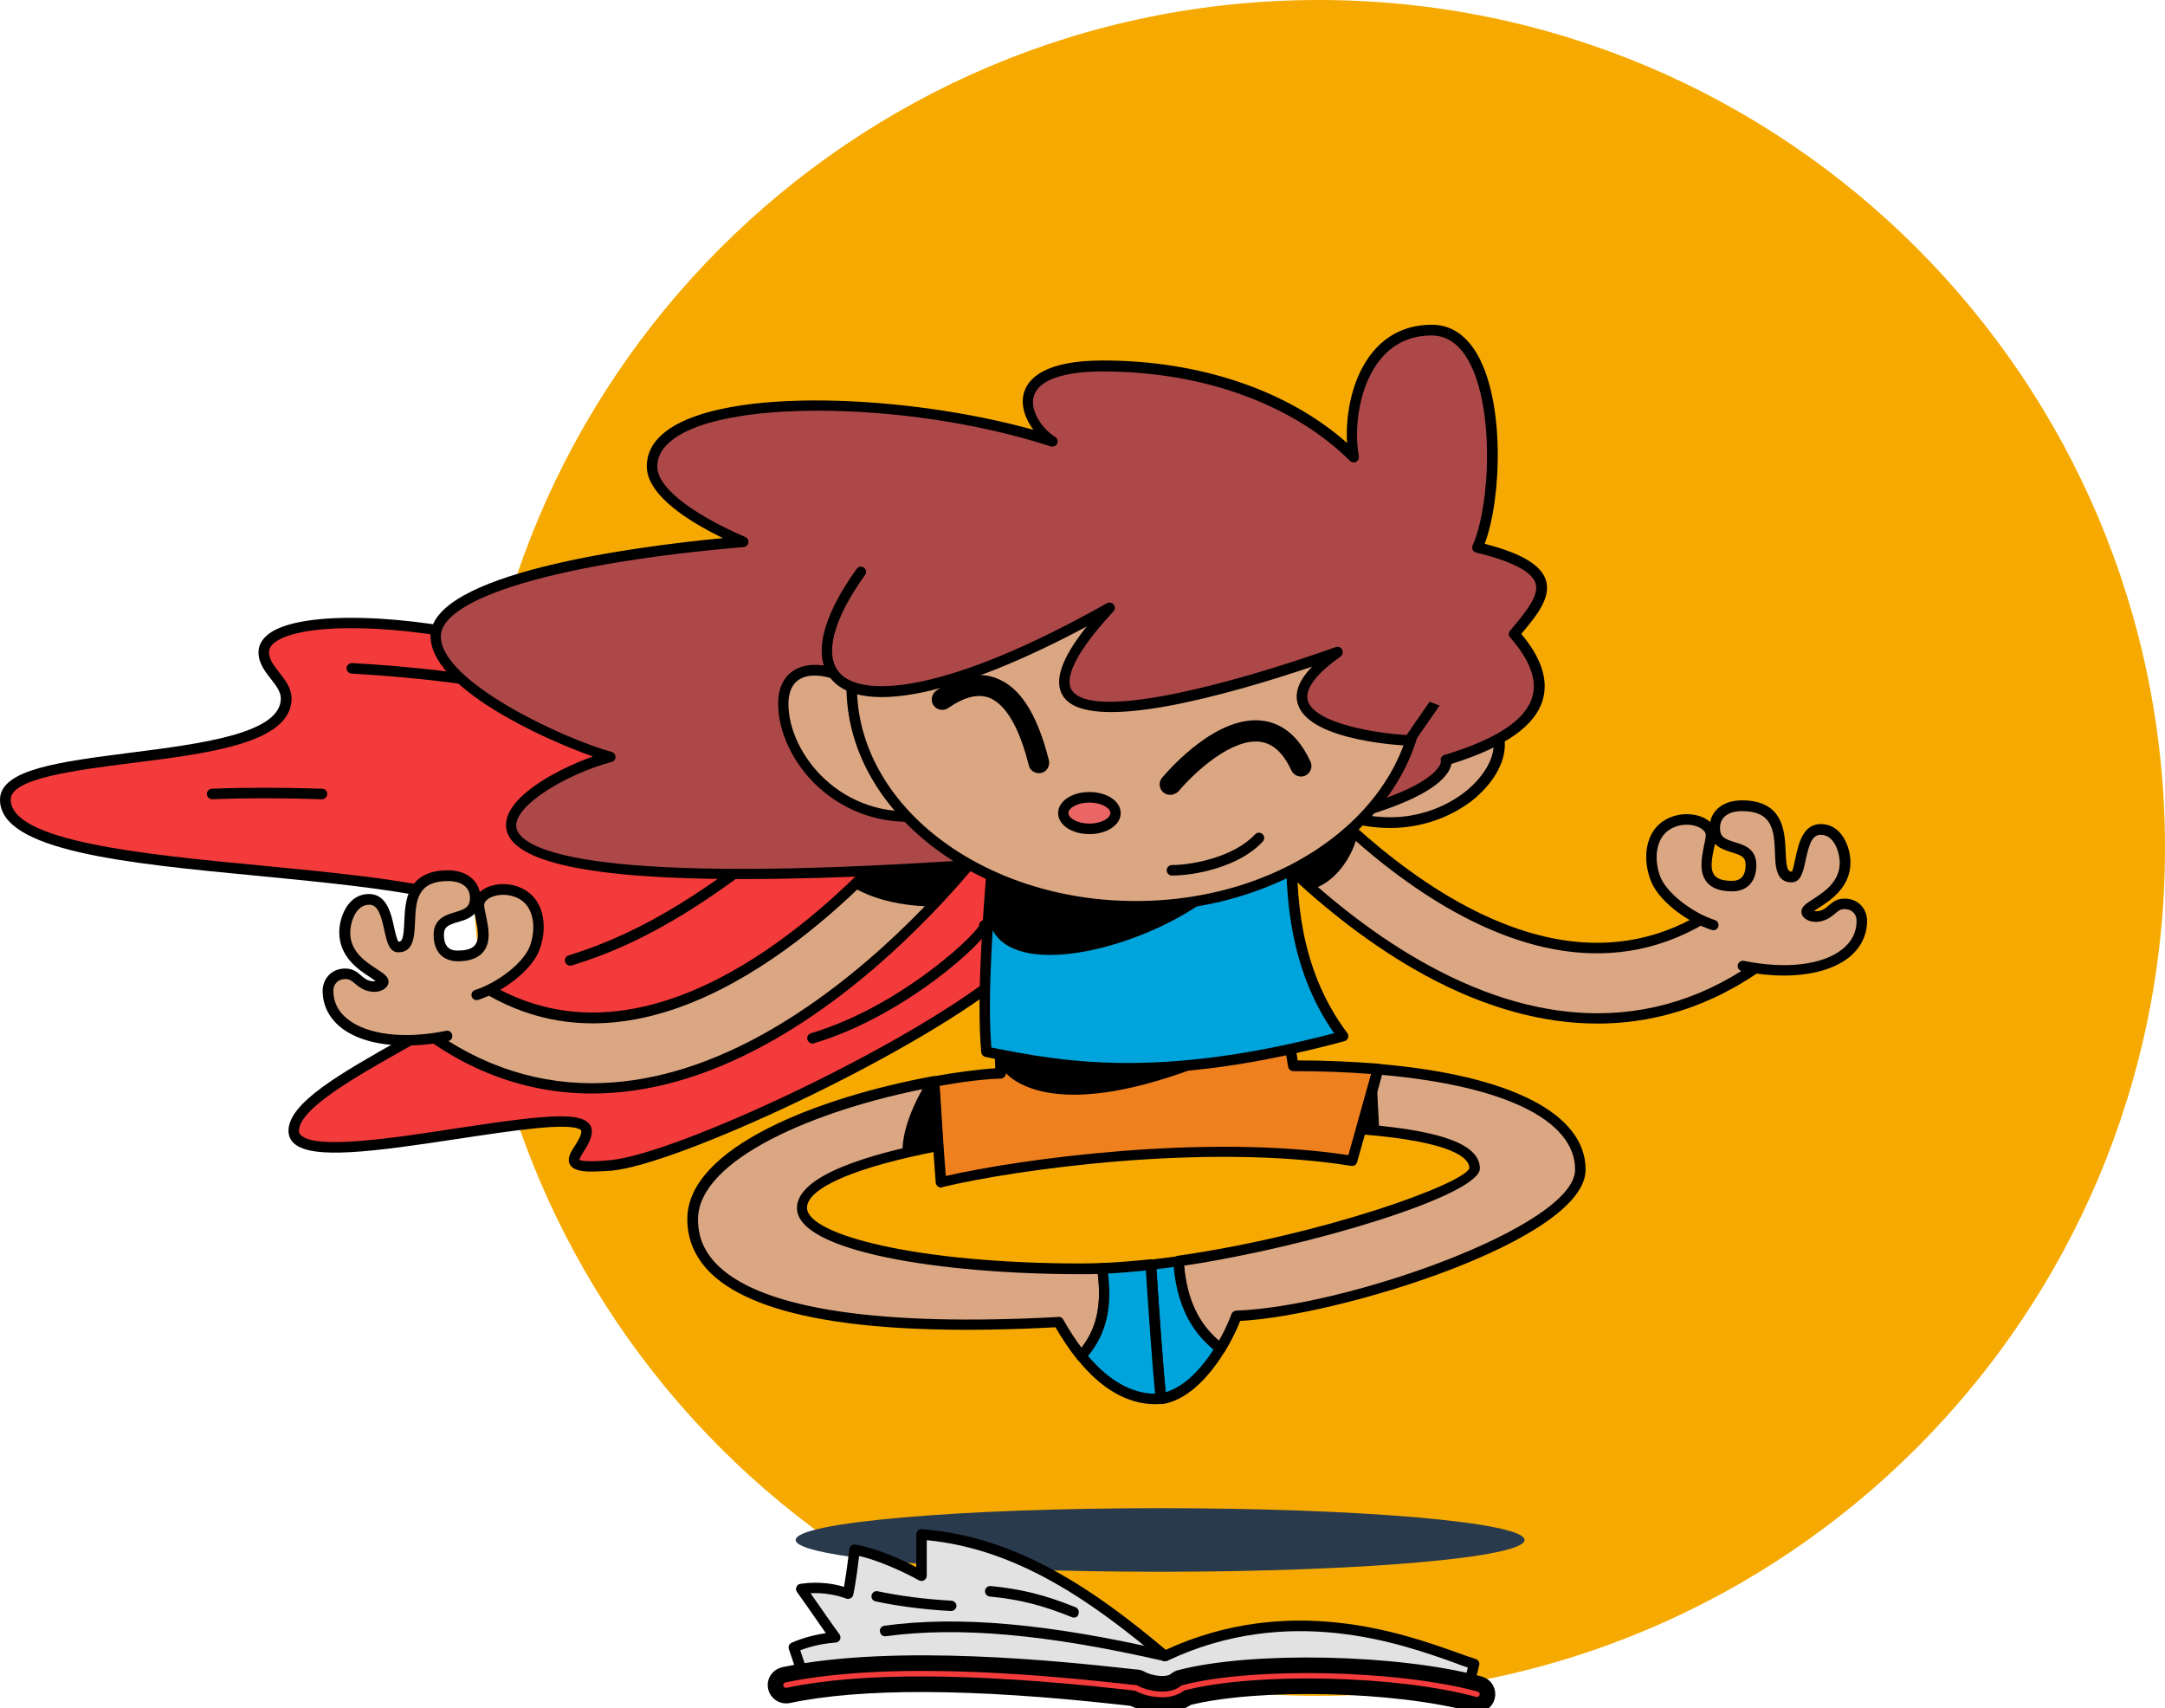
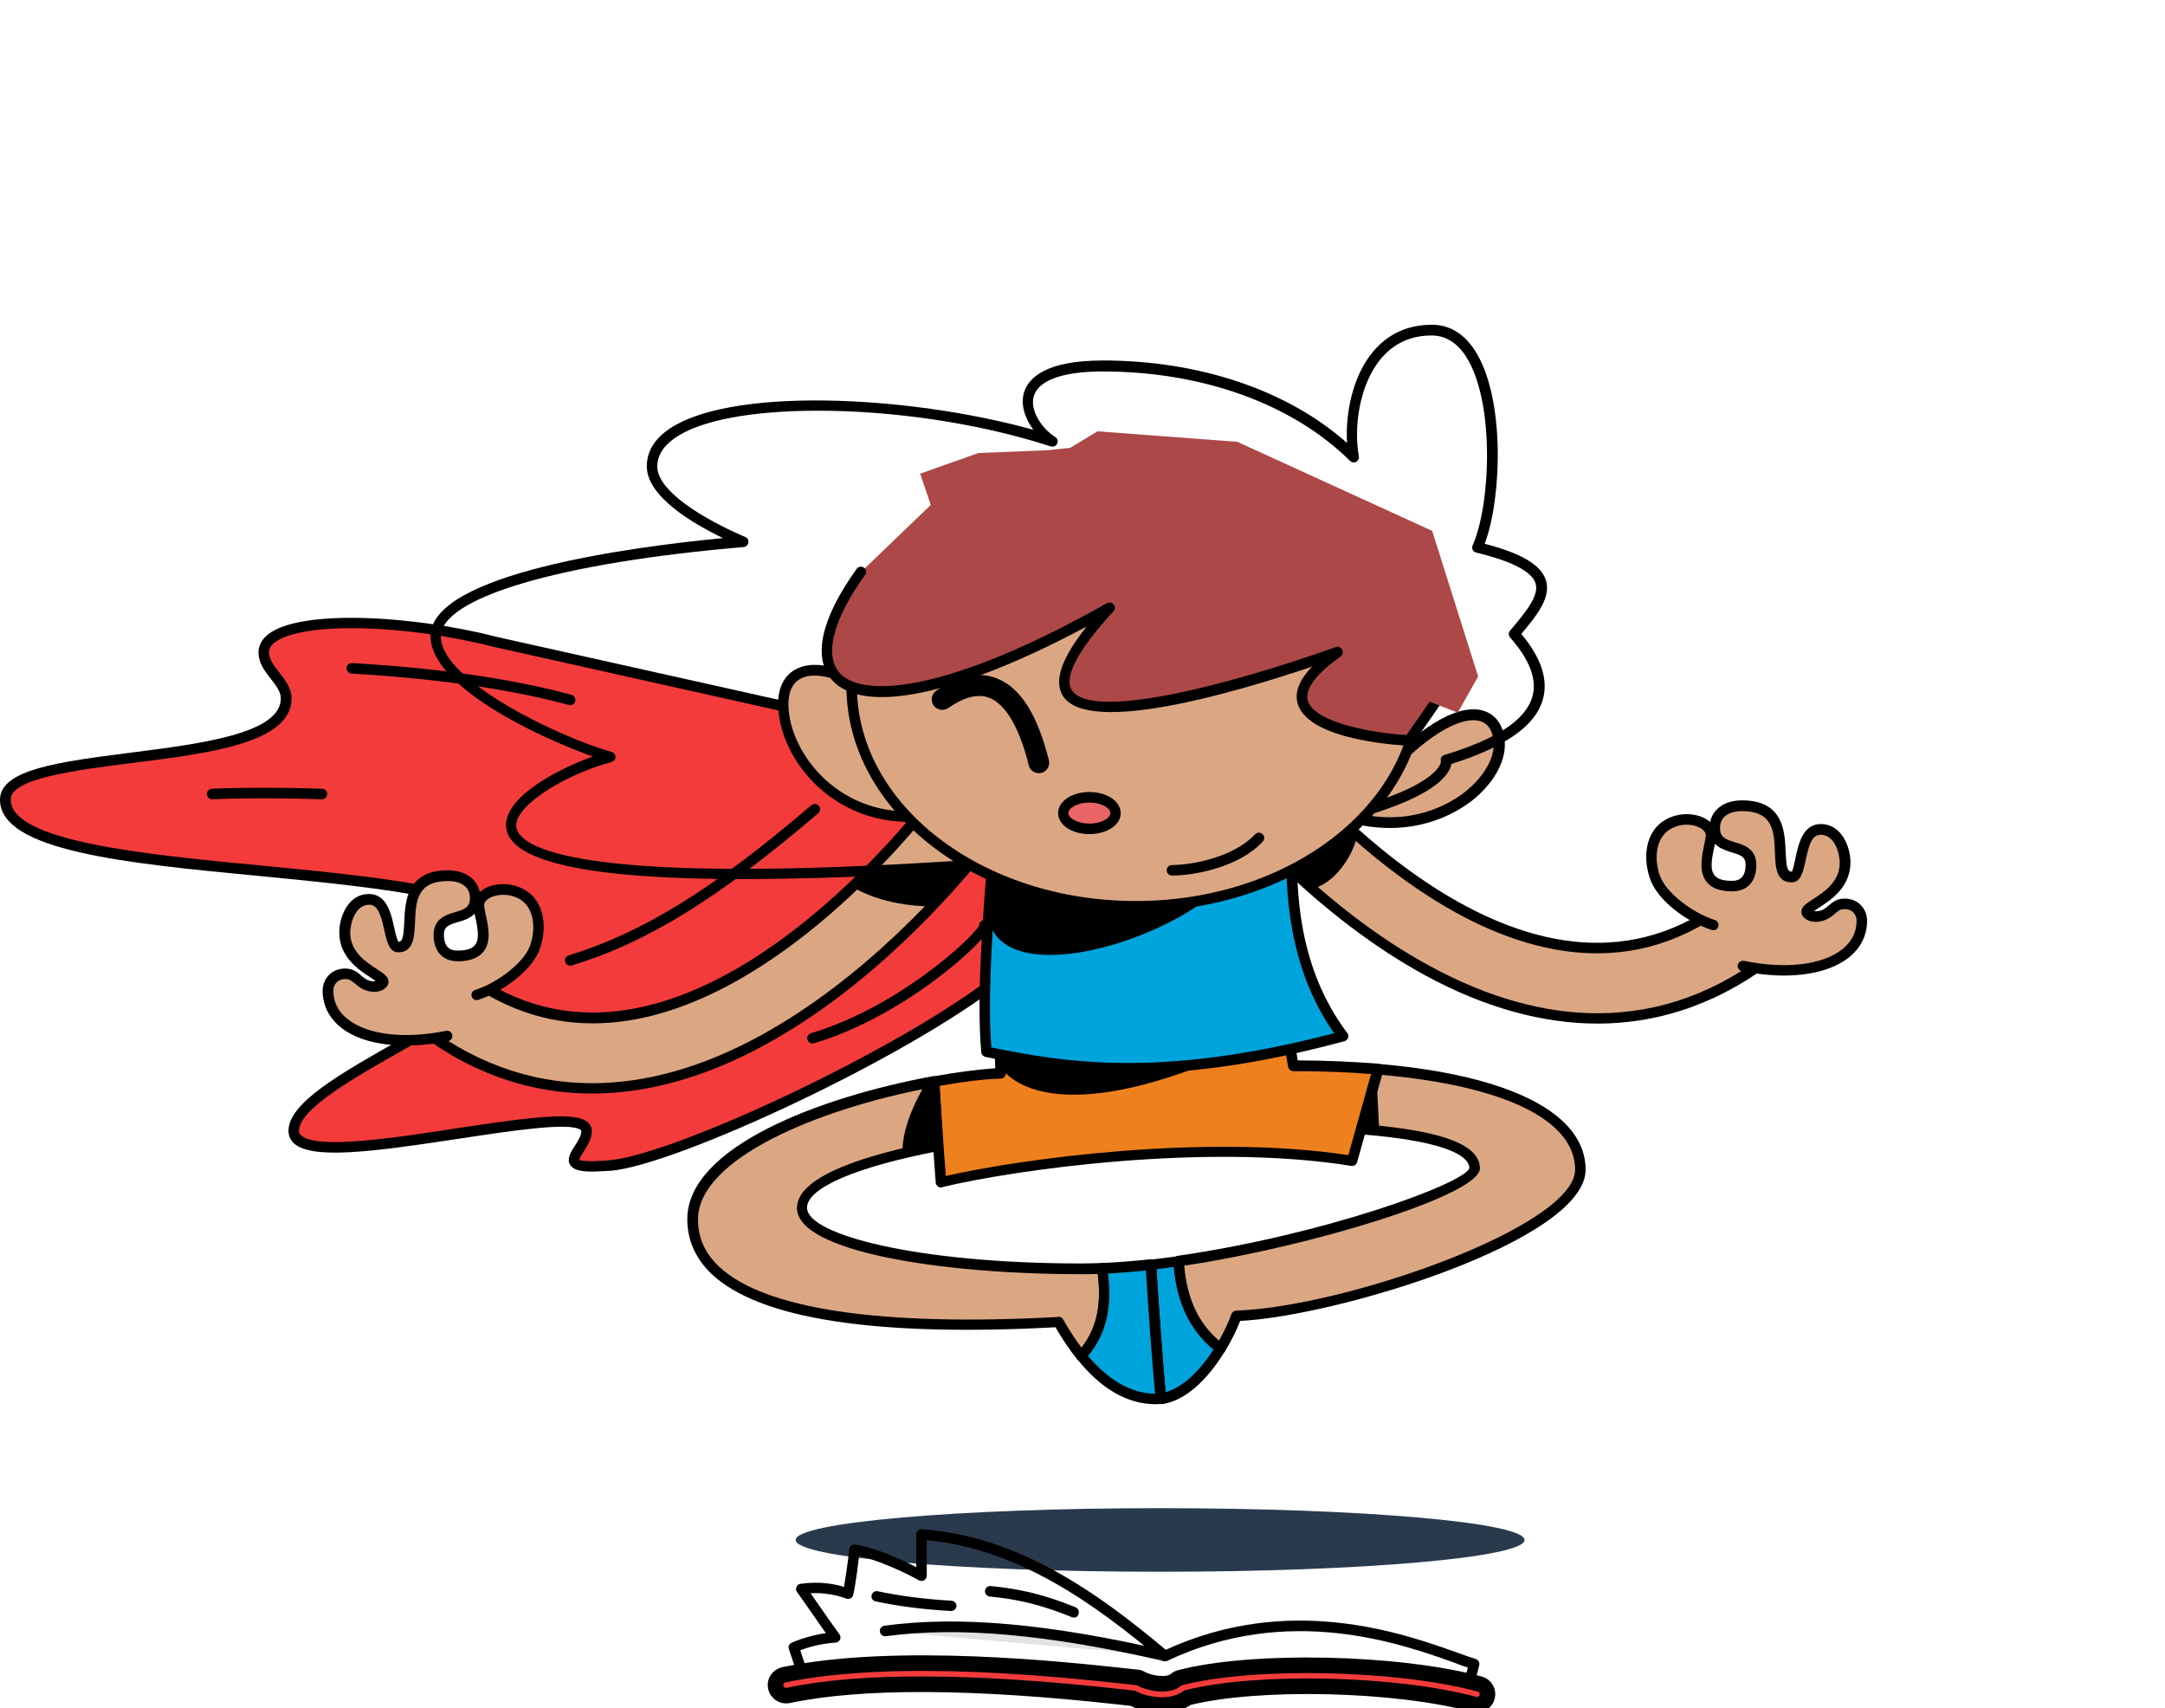
<svg xmlns="http://www.w3.org/2000/svg" width="417" height="329" viewBox="0 0 417 329" fill="none">
-   <path d="M253.969 326.593C344.008 326.593 417 253.483 417 163.297C417 73.11 344.008 0 253.969 0C163.929 0 90.938 73.11 90.938 163.297C90.938 253.483 163.929 326.593 253.969 326.593Z" fill="#F6AA01" />
  <path d="M223.446 302.692C262.214 302.692 293.641 299.95 293.641 296.569C293.641 293.187 262.214 290.446 223.446 290.446C184.678 290.446 153.25 293.187 153.25 296.569C153.25 299.95 184.678 302.692 223.446 302.692Z" fill="#2A3A4D" />
  <path d="M266.912 148.559C280.614 133.863 288.751 135.806 288.751 143.365C288.751 150.924 276.525 161.438 260.841 157.469" fill="#DBA783" />
  <path d="M267.713 159.454C265.352 159.454 262.991 159.158 260.588 158.567C260.04 158.44 259.703 157.849 259.829 157.3C259.956 156.751 260.546 156.371 261.094 156.54C271.929 159.285 279.391 154.682 282.09 152.571C285.547 149.868 287.697 146.363 287.697 143.449C287.697 142.14 287.402 139.775 285.378 138.973C282.553 137.833 276.398 139.987 267.671 149.361C267.292 149.783 266.617 149.826 266.195 149.403C265.774 149.023 265.732 148.348 266.153 147.925C274.29 139.184 281.584 135.215 286.179 137.031C288.498 137.96 289.847 140.282 289.847 143.449C289.847 147.081 287.444 151.093 283.439 154.26C278.97 157.638 273.489 159.454 267.713 159.454Z" fill="black" />
  <path d="M307.68 196.108C319.949 196.108 331.5 191.927 341.956 183.524C344.865 181.201 345.329 176.936 343.01 174.065C340.691 171.151 336.433 170.686 333.566 173.009C295.665 203.413 251.777 152.444 243.387 141.929C241.068 139.015 236.852 138.551 233.943 140.873C231.034 143.196 230.571 147.419 232.889 150.332C238.707 157.596 254.433 175.754 275.007 186.902C286.221 193.067 297.225 196.108 307.68 196.108Z" fill="#DBA783" />
  <path d="M307.68 197.121C297.014 197.121 285.842 193.996 274.501 187.831C253.8 176.556 237.948 158.314 232.088 151.008C230.781 149.403 230.191 147.376 230.444 145.307C230.655 143.238 231.667 141.422 233.311 140.113C234.913 138.804 236.937 138.213 239.002 138.466C241.068 138.677 242.881 139.691 244.188 141.338C252.494 151.726 295.834 202.062 332.976 172.249C336.307 169.589 341.197 170.137 343.853 173.474C346.509 176.81 345.961 181.708 342.631 184.368C332.006 192.814 320.244 197.121 307.68 197.121ZM238.075 140.409C236.768 140.409 235.545 140.831 234.491 141.676C233.311 142.647 232.552 143.998 232.383 145.518C232.215 147.039 232.636 148.517 233.606 149.741C239.382 156.962 255.023 174.994 275.428 186.058C286.474 192.054 297.309 195.137 307.68 195.137C319.78 195.137 331.079 190.998 341.324 182.764C343.769 180.779 344.19 177.19 342.209 174.698C340.227 172.249 336.644 171.827 334.157 173.811C295.538 204.807 251.06 153.204 242.544 142.562C241.574 141.38 240.225 140.62 238.707 140.451C238.497 140.409 238.286 140.409 238.075 140.409Z" fill="black" />
  <path d="M261.389 160.847C261.01 163.55 258.016 169.42 253.295 171.024C250.849 169.504 248.531 168.322 248.531 168.322L254.981 163.677L258.944 160.129L261.389 160.847Z" fill="black" />
  <path d="M95.66 123.644C75.128 118.323 50.76 118.45 50.76 125.587C50.76 129.007 55.102 131.203 55.102 134.455C55.102 148.77 1.012 143.238 1.012 153.964C1.012 172.164 100.888 163.128 100.888 182.257C100.888 193.279 56.536 207.847 56.536 217.729C56.536 227.652 112.945 210.592 112.945 217.729C112.945 221.445 105.146 225.499 117.583 224.358C130.02 223.176 173.824 203.075 192.669 188.084C215.435 170.011 224.162 152.317 224.162 152.317L95.66 123.644Z" fill="#F43B3B" />
  <path d="M113.999 225.625C111.596 225.625 110.374 225.203 109.826 224.358C109.109 223.218 109.91 221.909 110.711 220.685C111.301 219.756 111.976 218.7 111.976 217.813C111.976 217.771 111.976 217.729 111.891 217.644C109.994 215.997 98.527 217.771 88.409 219.291C71.587 221.867 60.288 223.303 56.705 220.262C55.946 219.629 55.566 218.742 55.566 217.771C55.566 212.366 65.685 206.665 77.363 200.077C87.945 194.123 99.918 187.367 99.918 182.299C99.918 173.516 73.358 170.982 49.959 168.702C24.242 166.252 0 163.888 0 154.006C0 148.137 11.594 146.701 25.001 144.969C38.618 143.238 54.091 141.296 54.091 134.497C54.091 133.23 53.163 132.005 52.194 130.781C51.055 129.345 49.79 127.698 49.79 125.629C49.79 124.7 50.128 123.349 51.688 122.124C57.969 117.268 79.639 118.492 95.955 122.715L224.457 151.388C224.753 151.473 225.005 151.641 225.132 151.937C225.258 152.233 225.258 152.528 225.132 152.824C225.048 152.993 216.025 170.982 193.386 188.971C174.878 203.667 130.568 224.232 117.794 225.456C116.234 225.541 115.011 225.625 113.999 225.625ZM107.971 214.984C110.542 214.984 112.271 215.322 113.198 216.124C113.704 216.588 113.999 217.137 113.999 217.813C113.999 219.249 113.156 220.6 112.439 221.74C112.102 222.289 111.596 223.092 111.596 223.387C111.638 223.387 112.482 223.894 117.541 223.429C130.104 222.247 173.782 201.935 192.079 187.367C211.093 172.249 220.326 157.258 222.687 153.077L95.491 124.658H95.449C77.953 120.139 58.096 119.717 52.91 123.729C52.151 124.32 51.814 124.911 51.814 125.629C51.814 126.98 52.784 128.247 53.796 129.514C54.934 130.992 56.157 132.512 56.157 134.497C56.157 143.069 40.473 145.054 25.296 146.954C14.419 148.348 2.066 149.91 2.066 153.964C2.066 162.03 27.614 164.521 50.17 166.675C76.815 169.251 101.942 171.658 101.942 182.257C101.942 188.507 90.474 194.968 78.375 201.809C68.636 207.298 57.59 213.506 57.59 217.771C57.59 218.151 57.716 218.447 58.054 218.7C61.173 221.403 76.14 219.122 88.113 217.264C96.883 215.955 103.586 214.984 107.971 214.984Z" fill="black" />
  <path d="M109.826 135.806C109.741 135.806 109.657 135.806 109.573 135.764C94.69 131.71 76.983 130.232 67.708 129.725C67.16 129.683 66.739 129.218 66.739 128.669C66.781 128.12 67.245 127.698 67.793 127.698C77.11 128.205 95.028 129.683 110.079 133.821C110.627 133.948 110.922 134.539 110.795 135.046C110.669 135.51 110.289 135.806 109.826 135.806Z" fill="black" />
  <path d="M62.017 153.922C61.975 153.922 61.975 153.922 62.017 153.922C54.217 153.668 47.134 153.668 40.895 153.922C40.389 153.964 39.883 153.5 39.841 152.951C39.799 152.402 40.262 151.937 40.81 151.895C47.092 151.641 54.217 151.641 62.059 151.895C62.607 151.895 63.071 152.402 63.029 152.951C62.986 153.5 62.523 153.922 62.017 153.922Z" fill="black" />
  <path d="M109.825 185.973C109.404 185.973 108.982 185.677 108.856 185.255C108.687 184.706 108.982 184.157 109.53 183.988C123.822 179.597 137.356 171.235 156.285 155.062C156.707 154.682 157.339 154.766 157.719 155.189C158.098 155.611 158.014 156.244 157.592 156.624C138.452 172.967 124.708 181.497 110.121 185.931C110.036 185.973 109.952 185.973 109.825 185.973Z" fill="black" />
-   <path d="M156.496 199.951C175.215 194.419 190.73 178.794 189.592 178.203L156.496 199.951Z" fill="#F43B3B" />
  <path d="M156.496 200.964C156.075 200.964 155.653 200.668 155.527 200.246C155.358 199.697 155.653 199.148 156.201 198.979C172.938 193.996 187.188 180.737 188.58 178.287C188.58 178.119 188.58 177.95 188.664 177.781C188.917 177.274 189.507 177.063 190.013 177.316C190.435 177.527 190.688 177.95 190.646 178.456C190.435 180.863 174.414 195.686 156.749 200.922C156.707 200.964 156.581 200.964 156.496 200.964Z" fill="black" />
  <path d="M329.982 178.161C325.218 176.598 320.201 172.671 318.894 169.293C317.545 165.957 317.63 160.932 321.171 158.82C324.712 156.709 329.561 158.187 329.561 160.847C329.561 163.508 325.977 170.644 333.608 170.644C336.559 170.644 337.276 168.448 337.276 166.59C337.276 161.692 330.278 164.648 330.278 159.454C330.278 156.793 332.428 155.189 335.463 155.189C347.141 155.189 340.059 168.871 345.118 168.871C347.436 168.871 346.214 159.707 350.767 159.707C354.224 159.707 355.447 163.93 355.447 166.084C355.447 172.882 346.72 174.445 348.238 175.965C349.039 176.767 350.767 176.725 352.158 175.754C353.255 174.994 353.845 174.107 355.32 174.107C357.47 174.107 358.651 175.669 358.651 177.358C358.651 185.086 348.533 188.676 335.758 186.1" fill="#DBA783" />
  <path d="M343.558 187.873C341.028 187.873 338.33 187.578 335.505 187.029C334.957 186.902 334.62 186.395 334.704 185.846C334.831 185.297 335.337 184.96 335.885 185.044C344.022 186.691 351.147 185.846 354.941 182.721C356.712 181.286 357.597 179.47 357.597 177.316C357.597 176.218 356.88 175.078 355.236 175.078C354.477 175.078 354.14 175.374 353.465 175.923C353.212 176.134 352.96 176.345 352.664 176.556C350.894 177.823 348.617 177.865 347.437 176.683C347.099 176.345 346.931 175.923 346.973 175.458C347.057 174.529 347.943 173.98 349.249 173.136C351.4 171.742 354.351 169.8 354.351 166.126C354.351 164.437 353.423 160.763 350.683 160.763C348.954 160.763 348.406 162.79 347.774 165.703C347.31 167.899 346.846 169.926 345.076 169.926C342.082 169.926 341.956 166.886 341.872 164.183C341.703 160.087 341.534 156.202 335.463 156.202C333.44 156.202 331.29 157.047 331.29 159.454C331.29 161.227 332.259 161.607 334.156 162.199C335.885 162.705 338.288 163.423 338.288 166.59C338.288 169.757 336.559 171.658 333.608 171.658C331.332 171.658 329.687 171.066 328.718 169.842C327.158 167.899 327.79 164.986 328.212 162.832C328.38 162.072 328.549 161.312 328.549 160.847C328.549 160.172 327.917 159.707 327.495 159.454C326.104 158.651 323.659 158.482 321.677 159.707C318.768 161.438 318.557 165.746 319.822 168.913C321.045 171.953 325.851 175.754 330.32 177.19C330.868 177.358 331.121 177.95 330.952 178.456C330.784 179.005 330.236 179.259 329.687 179.09C324.544 177.443 319.401 173.305 317.967 169.631C316.365 165.577 316.744 160.256 320.665 157.934C323.448 156.287 326.694 156.624 328.507 157.68C328.844 157.849 329.139 158.06 329.392 158.314C329.898 155.78 332.217 154.133 335.505 154.133C343.516 154.133 343.769 160.087 343.937 164.057C344.064 167.139 344.275 167.857 345.118 167.857C345.329 167.646 345.624 166.168 345.835 165.197C346.425 162.452 347.268 158.694 350.725 158.694C354.646 158.694 356.417 163.001 356.417 166.084C356.417 170.855 352.622 173.347 350.388 174.783C350.05 174.994 349.671 175.247 349.418 175.458C349.966 175.543 350.809 175.458 351.568 174.909C351.821 174.74 352.032 174.529 352.243 174.36C353.002 173.727 353.803 173.051 355.278 173.051C358.103 173.051 359.621 175.247 359.621 177.316C359.621 180.061 358.44 182.468 356.248 184.284C353.339 186.649 348.87 187.873 343.558 187.873ZM330.32 162.494C330.278 162.748 330.236 163.001 330.151 163.254C329.772 165.112 329.266 167.393 330.236 168.575C330.784 169.293 331.922 169.631 333.566 169.631C334.199 169.631 336.222 169.631 336.222 166.59C336.222 164.986 335.337 164.69 333.524 164.141C332.47 163.803 331.205 163.423 330.32 162.494Z" fill="black" />
  <path d="M114.041 209.579C101.773 209.579 90.221 205.398 79.766 196.995C76.857 194.672 76.393 190.407 78.712 187.535C81.03 184.622 85.289 184.157 88.155 186.48C126.057 216.884 169.945 165.915 178.335 155.4C180.653 152.486 184.869 152.022 187.778 154.344C190.687 156.667 191.151 160.889 188.832 163.803C183.014 171.066 167.289 189.225 146.715 200.373C135.501 206.538 124.497 209.579 114.041 209.579Z" fill="#DBA783" />
  <path d="M114.041 210.592C101.478 210.592 89.715 206.285 79.133 197.797C75.803 195.137 75.255 190.238 77.911 186.902C80.567 183.566 85.457 183.017 88.788 185.677C125.93 215.491 169.27 165.155 177.576 154.766C178.883 153.162 180.696 152.148 182.762 151.895C184.827 151.684 186.851 152.275 188.453 153.542C190.055 154.851 191.067 156.667 191.32 158.736C191.531 160.805 190.94 162.832 189.676 164.437C183.816 171.742 167.964 190.027 147.263 201.26C135.88 207.467 124.708 210.592 114.041 210.592ZM83.982 186.015C82.295 186.015 80.651 186.733 79.513 188.169C77.531 190.618 77.953 194.25 80.398 196.235C90.601 204.427 101.942 208.607 114.041 208.607C124.371 208.607 135.206 205.567 146.294 199.528C166.699 188.422 182.34 170.433 188.116 163.212C189.085 162.03 189.507 160.509 189.338 158.989C189.17 157.469 188.411 156.118 187.23 155.146C186.05 154.175 184.532 153.753 183.014 153.922C181.497 154.091 180.148 154.851 179.178 156.033C172.601 164.268 144.439 197.079 114.168 197.079C105.314 197.079 96.335 194.292 87.608 187.282C86.511 186.438 85.246 186.015 83.982 186.015Z" fill="black" />
  <path d="M260.419 223.556C262.106 217.56 263.919 211.099 265.394 205.863C260.377 205.44 254.939 205.229 249.121 205.229C247.687 197.29 246.76 190.998 246.76 190.998L192.753 196.657C192.753 199.444 192.458 203.54 192.753 206.665C189.338 206.792 184.869 207.341 179.895 208.27C180.232 213.844 180.822 222.669 181.202 227.695C195.747 224.19 232.889 219.122 260.419 223.556Z" fill="#EF801E" />
  <path d="M181.244 228.708C181.033 228.708 180.822 228.624 180.653 228.497C180.401 228.328 180.274 228.032 180.232 227.779C179.852 222.965 179.304 214.519 178.925 208.354C178.883 207.847 179.262 207.383 179.768 207.298C184.237 206.496 188.327 205.947 191.699 205.736C191.573 203.793 191.657 201.597 191.699 199.613C191.741 198.557 191.741 197.586 191.741 196.699C191.741 196.192 192.121 195.728 192.627 195.686L246.675 190.027C247.223 189.985 247.687 190.365 247.771 190.872C247.771 190.914 248.657 196.783 249.964 204.216C255.402 204.216 260.588 204.469 265.479 204.849C265.774 204.891 266.069 205.018 266.237 205.271C266.406 205.525 266.448 205.82 266.364 206.116C264.888 211.352 263.118 217.813 261.389 223.81C261.263 224.316 260.757 224.612 260.251 224.527C232.215 220.009 195.072 225.33 181.455 228.624C181.412 228.708 181.328 228.708 181.244 228.708ZM180.991 209.114C181.328 214.73 181.792 221.783 182.171 226.47C196.59 223.176 232.257 218.278 259.703 222.458C261.22 217.137 262.78 211.563 264.087 206.834C259.365 206.454 254.348 206.285 249.121 206.285C248.615 206.285 248.235 205.947 248.109 205.44C247.013 199.359 246.212 194.208 245.874 192.138L193.723 197.628C193.723 198.261 193.681 198.979 193.681 199.697C193.596 201.978 193.554 204.553 193.723 206.623C193.765 206.918 193.681 207.172 193.47 207.383C193.301 207.594 193.006 207.721 192.753 207.721C189.591 207.805 185.46 208.312 180.991 209.114Z" fill="black" />
  <path d="M265.394 205.905C264.425 209.367 263.286 213.421 262.148 217.475C274.374 218.447 283.987 220.516 283.987 225.034C283.987 228.835 253.885 239.012 226.987 242.897C227.535 251.131 230.444 256.241 235.082 259.704C236.389 257.592 237.4 255.396 238.117 253.411C257.553 252.736 304.35 237.618 304.35 225.245C304.35 214.942 289.931 207.974 265.394 205.905Z" fill="#DBA783" />
  <path d="M235.082 260.675C234.871 260.675 234.66 260.59 234.491 260.464C229.221 256.494 226.523 250.92 226.017 242.897C225.975 242.39 226.355 241.925 226.861 241.841C255.023 237.787 282.132 227.906 283.017 224.95C283.017 223.176 280.277 219.882 262.106 218.447C261.811 218.404 261.516 218.278 261.347 218.024C261.178 217.771 261.136 217.475 261.221 217.18C262.359 213.126 263.497 209.072 264.467 205.609C264.593 205.145 265.015 204.849 265.521 204.891C290.859 207.045 305.404 214.435 305.404 225.245C305.404 238.885 257.679 253.454 238.876 254.383C238.117 256.325 237.105 258.31 235.967 260.21C235.798 260.464 235.588 260.633 235.292 260.675C235.208 260.675 235.124 260.675 235.082 260.675ZM228.083 243.741C228.673 250.16 230.824 254.805 234.787 258.183C235.756 256.494 236.557 254.763 237.19 253.074C237.316 252.694 237.696 252.44 238.117 252.398C259.155 251.68 303.38 236.182 303.38 225.245C303.38 215.744 289.847 209.114 266.195 207.003C265.394 209.959 264.467 213.252 263.497 216.589C278.169 217.855 285.041 220.558 285.041 225.034C284.999 230.186 252.198 240.152 228.083 243.741Z" fill="black" />
  <path d="M226.987 242.854C225.216 243.108 223.403 243.319 221.675 243.53C222.223 251.68 223.024 263.42 223.614 269.289C228.083 268.698 232.172 264.391 235.081 259.661C230.444 256.199 227.535 251.089 226.987 242.854Z" fill="#00A4DD" />
  <path d="M223.614 270.345C223.403 270.345 223.15 270.261 222.982 270.134C222.771 269.965 222.644 269.712 222.602 269.458C222.012 263.631 221.211 252.187 220.663 243.657C220.621 243.108 221 242.643 221.548 242.601C223.277 242.39 225.048 242.179 226.818 241.925C227.113 241.883 227.366 241.968 227.577 242.137C227.788 242.305 227.914 242.559 227.957 242.854C228.42 250.202 230.866 255.312 235.63 258.943C236.051 259.239 236.136 259.83 235.883 260.295C233.775 263.757 229.39 269.669 223.698 270.429C223.698 270.345 223.656 270.345 223.614 270.345ZM222.729 244.417C223.235 252.314 223.951 262.237 224.499 268.107C227.577 267.262 230.866 264.349 233.732 259.915C229.179 256.156 226.734 251.047 226.059 243.995C224.963 244.163 223.825 244.29 222.729 244.417Z" fill="black" />
  <path d="M212.315 244.29C210.966 244.332 209.617 244.375 208.31 244.375C179.262 244.375 154.515 239.518 154.515 232.635C154.515 227.695 165.813 223.556 180.738 220.685C180.443 216.42 180.148 211.69 179.937 208.227C160.417 211.817 133.435 221.191 133.435 234.747C133.435 251.722 162.736 256.79 203.884 254.509C205.317 257.001 206.75 259.197 208.268 261.055C211.852 257.128 213.454 252.102 212.315 244.29Z" fill="#DBA783" />
  <path d="M208.268 262.153C207.931 262.153 207.678 262.026 207.467 261.773C206.034 259.999 204.642 257.93 203.293 255.607C168.512 257.465 146.251 254.003 137.061 245.346C133.983 242.39 132.381 238.843 132.381 234.789C132.381 220.896 157.888 211.268 179.684 207.256C179.979 207.214 180.274 207.256 180.485 207.467C180.696 207.636 180.864 207.932 180.864 208.185C181.075 211.648 181.37 216.335 181.665 220.6C181.708 221.107 181.328 221.571 180.864 221.656C164.97 224.696 155.442 228.75 155.442 232.593C155.442 237.787 176.648 243.319 208.226 243.319C209.533 243.319 210.84 243.277 212.189 243.234C212.737 243.15 213.159 243.572 213.243 244.079C214.381 251.722 213.032 257.17 208.943 261.773C208.816 262.026 208.563 262.153 208.268 262.153ZM203.884 253.58C204.263 253.58 204.6 253.792 204.769 254.087C205.907 256.114 207.088 257.93 208.31 259.535C211.219 255.818 212.189 251.342 211.43 245.346C210.376 245.388 209.322 245.388 208.31 245.388C181.075 245.388 153.503 240.996 153.503 232.635C153.503 226.343 167.542 222.247 179.684 219.882C179.431 216.293 179.178 212.535 179.009 209.494C157.339 213.633 134.447 223.218 134.447 234.831C134.447 238.378 135.754 241.334 138.494 243.91C147.179 252.145 169.734 255.481 203.841 253.623C203.841 253.58 203.841 253.58 203.884 253.58Z" fill="black" />
  <path d="M222.602 269.416C222.94 269.416 223.277 269.374 223.614 269.332C223.024 263.42 222.223 251.722 221.675 243.572C218.471 243.952 215.309 244.164 212.315 244.29C213.454 252.145 211.852 257.128 208.268 261.139C212.695 266.587 217.459 269.416 222.602 269.416Z" fill="#00A4DD" />
  <path d="M222.602 270.429C217.206 270.429 212.105 267.516 207.509 261.773C207.214 261.393 207.214 260.844 207.551 260.464C211.219 256.367 212.358 251.427 211.346 244.417C211.304 244.121 211.388 243.826 211.556 243.615C211.725 243.403 212.02 243.277 212.273 243.234C215.224 243.108 218.344 242.854 221.548 242.517C221.843 242.474 222.096 242.559 222.307 242.728C222.518 242.897 222.644 243.15 222.687 243.446C223.235 251.976 224.036 263.377 224.626 269.205C224.668 269.754 224.289 270.218 223.741 270.303C223.361 270.387 222.982 270.429 222.602 270.429ZM209.575 261.139C213.622 265.911 217.965 268.36 222.476 268.402C221.928 262.575 221.211 252.609 220.705 244.67C218.218 244.924 215.772 245.135 213.412 245.261C214.255 251.933 213.032 256.916 209.575 261.139Z" fill="black" />
  <path d="M191.32 163.719C190.603 172.798 188.959 191.547 189.971 202.569C204.769 205.567 223.319 209.072 258.649 199.571C247.476 184.748 248.91 167.139 248.699 160.721C248.53 154.344 191.32 163.719 191.32 163.719Z" fill="#00A4DD" />
  <path d="M217.206 206.749C205.612 206.749 197.011 205.018 189.802 203.54C189.38 203.456 189.043 203.075 189.001 202.653C188.031 192.265 189.423 174.909 190.182 165.577L190.35 163.634C190.392 163.17 190.73 162.79 191.193 162.705C196.505 161.819 243.176 154.344 248.91 159.074C249.584 159.623 249.753 160.256 249.753 160.678C249.795 161.438 249.795 162.325 249.795 163.381C249.795 171.32 249.837 186.1 259.492 198.937C259.703 199.19 259.745 199.571 259.66 199.866C259.534 200.204 259.281 200.415 258.986 200.5C241.532 205.229 228.041 206.749 217.206 206.749ZM190.94 201.724C204.474 204.427 222.939 207.89 256.962 198.979C247.771 185.889 247.729 170.771 247.729 163.423C247.729 162.41 247.729 161.523 247.687 160.805C246.802 158.102 221.506 159.876 192.247 164.648L192.163 165.788C191.446 174.783 190.097 191.463 190.94 201.724Z" fill="black" />
-   <path d="M278.632 146.321C288.624 143.28 304.729 136.693 291.744 122.082C297.52 115.199 302.326 109.624 284.661 105.402C289.383 94.802 289.425 63.511 275.85 63.511C262.274 63.511 259.281 79.685 260.841 87.919C249.753 76.898 232.468 70.394 212.526 70.394C192.585 70.394 197.391 81.416 202.829 84.879C172.179 75.208 125.635 74.997 125.635 89.819C125.635 95.858 137.145 101.728 143.216 104.304C115.053 106.668 83.982 112.665 83.982 122.546C83.982 132.428 109.277 143.449 117.625 145.73C100.761 150.248 65.6 173.22 174.287 167.35C282.975 161.481 278.632 146.321 278.632 146.321Z" fill="#AD4848" />
  <path d="M142.879 169.293C113.789 169.293 98.527 166.041 97.515 159.58C96.63 153.964 106.706 148.348 114.21 145.687C104.345 142.225 82.928 132.385 82.928 122.504C82.928 110.385 122.094 105.275 139.253 103.628C133.14 100.672 124.581 95.52 124.581 89.819C124.581 87.117 125.888 84.794 128.502 82.894C139.927 74.491 174.54 75.969 199.035 82.767C197.433 80.614 196.548 77.996 197.222 75.631C198.065 72.801 201.354 69.423 212.442 69.423C231.076 69.423 248.024 75.166 259.45 85.301C259.112 79.558 260.546 72.421 264.425 67.776C267.291 64.314 271.128 62.54 275.808 62.54C279.138 62.54 281.921 64.187 284.071 67.481C289.889 76.433 289.341 95.689 285.968 104.726C293.009 106.542 296.761 108.78 297.731 111.651C298.827 114.987 296.086 118.45 293.009 122.082C296.845 126.642 298.236 130.865 297.182 134.666C295.749 139.775 289.973 143.829 279.56 147.123C279.475 147.588 279.265 148.221 278.717 148.981C274.922 154.344 256.288 163.972 174.245 168.406C162.483 168.997 152.027 169.293 142.879 169.293ZM157.55 79.093C145.113 79.093 134.7 80.867 129.725 84.541C127.659 86.061 126.605 87.792 126.605 89.862C126.605 94.549 135.374 99.912 143.553 103.417C143.975 103.586 144.228 104.05 144.143 104.515C144.059 104.979 143.68 105.317 143.216 105.359C107.802 108.358 84.909 115.114 84.909 122.588C84.909 131.203 108.266 142.182 117.794 144.801C118.215 144.927 118.553 145.307 118.553 145.772C118.553 146.236 118.257 146.616 117.794 146.743C108.94 149.108 98.822 155.273 99.454 159.327C99.96 162.621 108.308 169.926 174.119 166.379C256.709 161.903 273.447 152.148 276.777 148.137C277.62 147.165 277.536 146.574 277.536 146.574C277.367 146.025 277.705 145.561 278.211 145.392C288.371 142.309 293.936 138.593 295.159 134.117C296.086 130.865 294.611 127.022 290.859 122.757C290.521 122.377 290.521 121.828 290.859 121.448C293.81 117.943 296.55 114.692 295.749 112.285C294.99 110.047 291.154 108.062 284.324 106.415C284.029 106.331 283.776 106.162 283.649 105.866C283.523 105.613 283.523 105.275 283.649 105.022C287.148 97.125 287.95 77.278 282.342 68.621C280.614 65.96 278.379 64.609 275.765 64.609C271.718 64.609 268.43 66.129 265.942 69.128C261.811 74.111 260.714 82.303 261.726 87.835C261.811 88.257 261.6 88.722 261.22 88.933C260.841 89.144 260.335 89.059 260.04 88.764C248.994 77.827 231.667 71.535 212.4 71.535C204.727 71.535 200.005 73.224 199.119 76.306C198.318 79.009 200.637 82.514 203.251 84.161C203.673 84.414 203.841 84.963 203.63 85.428C203.42 85.892 202.914 86.103 202.408 85.977C188.284 81.374 171.631 79.093 157.55 79.093Z" fill="black" />
  <path d="M171.083 137.242C163.748 127.783 150.931 125.587 150.931 135.51C150.931 145.434 161.176 158.44 177.07 157.173" fill="#DBA783" />
  <path d="M174.92 158.271C168.427 158.271 162.356 155.907 157.592 151.557C152.828 147.165 149.877 141.042 149.877 135.51C149.877 131.921 151.437 129.429 154.262 128.458C159.237 126.769 166.952 130.358 171.842 136.65C172.18 137.073 172.095 137.706 171.674 138.086C171.252 138.424 170.578 138.34 170.24 137.917C165.392 131.71 158.52 129.176 154.894 130.401C152.407 131.245 151.859 133.652 151.859 135.553C151.859 140.493 154.557 146.067 158.899 150.079C163.748 154.555 170.114 156.751 176.901 156.16C177.45 156.16 177.955 156.54 177.998 157.089C178.04 157.638 177.618 158.145 177.07 158.187C176.396 158.229 175.679 158.271 174.92 158.271Z" fill="black" />
  <path d="M91.739 191.632C96.503 190.069 101.52 186.142 102.827 182.764C104.176 179.428 104.092 174.403 100.55 172.291C97.009 170.18 92.161 171.658 92.161 174.318C92.161 176.936 95.744 184.115 88.113 184.115C85.162 184.115 84.445 181.919 84.445 180.061C84.445 175.163 91.444 178.119 91.444 172.925C91.444 170.264 89.294 168.659 86.258 168.659C74.58 168.659 81.663 182.341 76.604 182.341C74.285 182.341 75.508 173.178 70.954 173.178C67.497 173.178 66.275 177.401 66.275 179.554C66.275 186.353 75.002 187.916 73.484 189.436C72.683 190.238 70.954 190.196 69.563 189.225C68.467 188.465 67.877 187.578 66.401 187.578C64.251 187.578 63.071 189.14 63.071 190.829C63.071 198.557 73.189 202.146 85.963 199.571" fill="#DBA783" />
  <path d="M78.164 201.344C72.852 201.344 68.383 200.119 65.516 197.755C63.324 195.939 62.143 193.532 62.143 190.787C62.143 188.718 63.661 186.522 66.486 186.522C67.961 186.522 68.804 187.198 69.521 187.831C69.732 188 69.943 188.211 70.196 188.38C70.954 188.929 71.798 189.056 72.346 188.929C72.051 188.718 71.671 188.464 71.376 188.253C69.1 186.775 65.347 184.326 65.347 179.554C65.347 176.472 67.118 172.164 71.039 172.164C74.496 172.164 75.339 175.923 75.929 178.668C76.14 179.639 76.477 181.117 76.773 181.37C77.489 181.328 77.742 180.61 77.869 177.527C78.037 173.6 78.29 167.604 86.301 167.604C89.547 167.604 91.866 169.251 92.414 171.784C92.667 171.573 92.962 171.362 93.299 171.151C95.112 170.095 98.358 169.757 101.141 171.404C105.062 173.727 105.441 179.048 103.839 183.102C102.406 186.733 97.22 190.872 92.119 192.561C91.57 192.73 91.022 192.434 90.854 191.927C90.685 191.378 90.98 190.829 91.486 190.66C95.955 189.225 100.761 185.424 101.984 182.384C103.249 179.217 103.038 174.909 100.129 173.178C98.105 171.995 95.702 172.164 94.311 172.925C93.931 173.136 93.257 173.6 93.257 174.318C93.257 174.783 93.426 175.5 93.594 176.303C94.058 178.456 94.69 181.37 93.088 183.313C92.119 184.495 90.474 185.128 88.198 185.128C85.289 185.128 83.518 183.228 83.518 180.061C83.518 176.894 85.921 176.176 87.65 175.669C89.505 175.12 90.517 174.74 90.517 172.925C90.517 170.518 88.366 169.673 86.343 169.673C80.272 169.673 80.103 173.558 79.934 177.654C79.808 180.357 79.682 183.397 76.73 183.397C74.96 183.397 74.496 181.328 74.032 179.174C73.4 176.303 72.81 174.234 71.123 174.234C68.383 174.234 67.455 177.907 67.455 179.597C67.455 183.27 70.406 185.213 72.557 186.606C73.864 187.451 74.707 188 74.833 188.929C74.875 189.394 74.707 189.816 74.37 190.154C73.189 191.336 70.912 191.294 69.142 190.027C68.847 189.816 68.594 189.605 68.341 189.394C67.666 188.845 67.329 188.549 66.57 188.549C64.968 188.549 64.209 189.647 64.209 190.787C64.209 192.941 65.094 194.757 66.865 196.192C70.659 199.275 77.784 200.162 85.921 198.515C86.469 198.388 87.017 198.768 87.102 199.317C87.228 199.866 86.849 200.415 86.301 200.5C83.434 201.091 80.693 201.344 78.164 201.344ZM91.402 175.965C90.517 176.894 89.252 177.274 88.198 177.57C86.385 178.119 85.5 178.456 85.5 180.019C85.5 183.059 87.481 183.059 88.156 183.059C89.8 183.059 90.938 182.721 91.486 182.004C92.456 180.821 91.95 178.541 91.57 176.683C91.528 176.472 91.444 176.218 91.402 175.965Z" fill="black" />
  <path d="M164.211 170.771C164.211 170.771 169.566 174.571 180.021 174.571C183.394 170.94 185.755 167.604 185.755 167.604L184.954 166.717L166.151 167.73L166.235 168.744L164.211 170.771Z" fill="black" />
  <path d="M190.814 170.306C185.207 191.378 217.543 184.453 232.636 173.051C227.071 174.36 221.759 175.036 201.017 172.46C193.723 169.42 191.194 168.617 191.194 168.617L190.814 170.306Z" fill="black" />
  <path d="M192.669 205.356C194.777 208.776 204.263 215.997 232.51 204.807C219.693 205.694 199.372 205.187 192.669 203.118C193.006 204.342 192.669 205.356 192.669 205.356Z" fill="black" />
  <path d="M178.377 208.565C178.377 208.565 173.487 216.166 173.866 222.163C175.595 221.825 180.78 221.149 180.78 221.149L179.557 208.058L178.377 208.565Z" fill="black" />
  <path d="M218.724 174.529C248.923 174.529 273.404 155.566 273.404 132.174C273.404 108.782 248.923 89.819 218.724 89.819C188.524 89.819 164.043 108.782 164.043 132.174C164.043 155.566 188.524 174.529 218.724 174.529Z" fill="#DBA783" />
  <path d="M218.723 175.543C187.989 175.543 163.031 156.075 163.031 132.174C163.031 108.273 188.031 88.806 218.723 88.806C249.416 88.806 274.416 108.273 274.416 132.174C274.416 156.118 249.416 175.543 218.723 175.543ZM218.723 90.833C189.128 90.833 165.054 109.371 165.054 132.174C165.054 154.978 189.128 173.516 218.723 173.516C248.319 173.558 272.393 154.978 272.393 132.174C272.393 109.371 248.319 90.833 218.723 90.833Z" fill="black" />
  <path d="M165.814 110.173C148.528 134.159 165.814 144.04 213.749 117.057C183.731 149.488 239.129 132.174 257.679 125.587C238.328 139.269 265.394 142.394 271.465 142.562L280.825 129.092L271.044 102.361L240.52 88.679L211.388 86.188L206.287 88.806L196.59 89.102L183.394 93.282" fill="#AD4848" />
  <path d="M271.423 143.618C271.212 143.618 252.156 142.9 249.964 135.553C249.289 133.357 250.217 130.95 252.746 128.374C236.852 133.737 209.617 141.507 204.769 134.075C202.914 131.245 204.389 126.811 209.322 120.646C184.49 133.906 166.319 137.748 160.248 130.95C156.454 126.685 158.14 119.084 165.012 109.54C165.35 109.075 165.982 108.991 166.404 109.329C166.867 109.667 166.952 110.3 166.615 110.722C160.459 119.295 158.689 126.178 161.724 129.598C165.982 134.37 182.045 133.737 213.201 116.17C213.622 115.916 214.17 116.043 214.508 116.423C214.803 116.803 214.803 117.352 214.466 117.732C205.275 127.656 205.486 131.499 206.455 132.934C210.292 138.762 236.262 132.09 257.3 124.615C257.763 124.447 258.312 124.658 258.522 125.122C258.733 125.587 258.607 126.136 258.227 126.431C253.421 129.81 251.271 132.765 251.903 134.961C253.21 139.311 265.099 141.253 270.917 141.549L279.644 128.965L270.201 103.121L240.267 89.608L211.557 87.159L206.708 89.65C206.582 89.735 206.413 89.777 206.287 89.777L196.759 90.073L183.689 94.211C183.141 94.38 182.593 94.085 182.424 93.535C182.256 92.987 182.551 92.438 183.099 92.269L196.295 88.088C196.379 88.046 196.463 88.046 196.548 88.046L205.992 87.75L210.882 85.216C211.051 85.132 211.261 85.09 211.43 85.09L240.562 87.581C240.689 87.581 240.773 87.624 240.9 87.666L271.381 101.432C271.634 101.559 271.803 101.77 271.929 102.023L281.71 128.754C281.837 129.049 281.794 129.387 281.584 129.683L272.224 143.154C272.098 143.449 271.76 143.618 271.423 143.618Z" fill="black" />
  <path d="M228.463 91.804L200.806 93.704L179.937 99.236L177.239 91.213L188.453 87.243L201.944 86.695L206.16 86.23L211.388 83.063L238.328 85.09L275.85 102.235L284.703 130.274L280.783 137.242L269.905 133.019L272.899 126.22L263.834 104.979L228.463 91.804Z" fill="#AD4848" />
  <path d="M209.828 159.623C212.622 159.623 214.887 158.261 214.887 156.582C214.887 154.903 212.622 153.542 209.828 153.542C207.034 153.542 204.769 154.903 204.769 156.582C204.769 158.261 207.034 159.623 209.828 159.623Z" fill="#EA6565" />
  <path d="M209.828 160.636C206.455 160.636 203.799 158.863 203.799 156.582C203.799 154.302 206.455 152.528 209.828 152.528C213.201 152.528 215.857 154.302 215.857 156.582C215.899 158.82 213.243 160.636 209.828 160.636ZM209.828 154.555C207.509 154.555 205.781 155.611 205.781 156.582C205.781 157.553 207.509 158.609 209.828 158.609C212.147 158.609 213.875 157.553 213.875 156.582C213.875 155.611 212.147 154.555 209.828 154.555Z" fill="black" />
  <path d="M225.385 151.05C229.812 145.814 243.809 132.723 250.596 147.461L225.385 151.05Z" fill="#DBA783" />
-   <path d="M225.385 153.077C224.921 153.077 224.457 152.908 224.078 152.613C223.235 151.895 223.108 150.628 223.825 149.783C225.554 147.757 234.576 137.622 243.261 138.804C247.139 139.311 250.217 141.971 252.409 146.659C252.873 147.672 252.451 148.854 251.44 149.361C250.428 149.826 249.247 149.403 248.741 148.39C247.181 145.012 245.2 143.196 242.755 142.858C237.274 142.14 230.233 148.559 226.945 152.444C226.523 152.824 225.933 153.077 225.385 153.077Z" fill="black" />
  <path d="M181.454 134.666C185.375 132.005 195.03 126.727 200.047 146.87L181.454 134.666Z" fill="#DBA783" />
  <path d="M200.089 148.897C199.204 148.897 198.36 148.305 198.15 147.376C196.337 140.071 193.681 135.595 190.519 134.37C188.369 133.568 185.755 134.201 182.635 136.355C181.707 136.988 180.443 136.735 179.81 135.848C179.178 134.919 179.431 133.652 180.316 133.019C181.918 131.921 186.724 128.627 191.91 130.612C196.505 132.343 199.794 137.537 202.028 146.405C202.281 147.503 201.649 148.601 200.553 148.854C200.384 148.897 200.216 148.897 200.089 148.897Z" fill="black" />
  <path d="M225.722 167.604C229.938 167.604 238.201 165.999 242.502 161.396L225.722 167.604Z" fill="#DBA783" />
  <path d="M225.722 168.617C225.174 168.617 224.71 168.153 224.71 167.604C224.71 167.055 225.174 166.59 225.722 166.59C229.812 166.59 237.738 164.986 241.743 160.678C242.122 160.256 242.755 160.256 243.176 160.636C243.598 161.016 243.598 161.65 243.218 162.072C238.792 166.886 230.318 168.617 225.722 168.617Z" fill="black" />
  <path d="M265.099 206.96L265.647 217.56H261.895L265.099 206.96Z" fill="black" />
-   <path d="M217.374 325.073C217.585 325.199 217.838 325.326 218.091 325.411L225.764 325.495C226.017 325.368 226.228 325.242 226.439 325.031C239.466 321.61 265.352 322.117 280.951 325.411L282.595 324.819C283.143 323.13 283.143 323.679 283.902 320.428C275.344 317.725 251.144 306.281 224.373 318.865C211.809 308.266 196.463 296.864 177.492 295.471C177.492 302.185 177.492 303.41 177.492 303.41C177.492 303.41 170.535 299.482 164.591 298.385C163.958 303.874 163.368 306.872 163.368 306.872C163.368 306.872 159.532 305.183 154.346 305.943C154.346 305.943 159.995 314.051 160.881 315.276C156.159 315.571 152.87 317.218 152.87 317.218L155.105 323.806C180.021 319.879 215.519 325.073 217.374 325.073Z" fill="#E2E2E2" />
  <path d="M225.764 326.551L218.091 326.466C217.965 326.466 217.838 326.424 217.712 326.382C217.501 326.297 217.29 326.213 217.122 326.086C216.7 326.044 215.857 325.96 214.339 325.791C204.937 324.735 176.311 321.483 155.316 324.862C155.147 324.904 155.021 324.862 154.894 324.819C154.557 324.735 154.304 324.482 154.177 324.186L151.943 317.598C151.774 317.134 151.985 316.585 152.449 316.374C152.575 316.332 155.189 315.065 159.068 314.516C157.213 311.855 153.714 306.83 153.503 306.577C153.292 306.281 153.25 305.901 153.419 305.606C153.545 305.268 153.84 305.057 154.177 305.014C157.887 304.465 160.965 305.099 162.567 305.606C162.778 304.254 163.2 301.805 163.579 298.342C163.621 298.047 163.748 297.793 164.001 297.624C164.254 297.455 164.506 297.413 164.802 297.456C169.228 298.258 174.077 300.538 176.48 301.805V295.513C176.48 295.217 176.606 294.964 176.817 294.753C177.028 294.542 177.281 294.457 177.576 294.5C196 295.851 211.051 306.408 224.542 317.725C248.446 306.746 270.285 314.558 280.825 318.316C282.132 318.781 283.27 319.203 284.24 319.499C284.745 319.668 285.041 320.174 284.914 320.681C284.366 322.961 284.197 323.426 283.944 324.059C283.86 324.313 283.734 324.608 283.565 325.157C283.481 325.453 283.228 325.706 282.933 325.791L281.288 326.382C281.12 326.466 280.909 326.466 280.74 326.424C264.762 323.046 239.213 322.835 226.903 325.96C226.734 326.086 226.523 326.213 226.355 326.297C226.228 326.424 225.933 326.551 225.764 326.551ZM218.344 324.439L225.511 324.524C225.638 324.439 225.722 324.397 225.806 324.313C225.933 324.228 226.059 324.144 226.228 324.102C238.834 320.808 264.298 320.934 280.909 324.439L281.794 324.102C281.879 323.806 281.963 323.595 282.047 323.384C282.216 322.919 282.385 322.539 282.722 321.146C281.963 320.892 281.078 320.597 280.15 320.217C269.779 316.5 248.193 308.815 224.837 319.836C224.499 320.005 224.078 319.963 223.741 319.71C210.629 308.688 196.126 298.3 178.503 296.611V303.452C178.503 303.832 178.293 304.128 177.998 304.339C177.702 304.508 177.323 304.508 176.986 304.339C176.944 304.296 170.915 300.918 165.476 299.651C164.928 304.423 164.38 307.041 164.338 307.126C164.296 307.421 164.085 307.675 163.832 307.801C163.579 307.928 163.242 307.97 162.947 307.844C162.904 307.844 160.08 306.619 156.117 306.83C157.761 309.195 161.007 313.84 161.682 314.727C161.893 315.022 161.935 315.402 161.808 315.74C161.64 316.078 161.345 316.289 160.965 316.331C157.845 316.543 155.358 317.345 154.135 317.809L155.779 322.708C176.986 319.499 205.19 322.666 214.55 323.721C215.941 323.89 217.164 324.017 217.375 324.017C217.543 324.017 217.712 324.059 217.88 324.144C218.007 324.27 218.176 324.355 218.344 324.439Z" fill="black" />
  <path d="M190.772 306.492C196.464 307.041 201.017 308.139 206.877 310.504L190.772 306.492Z" fill="#E2E2E2" />
  <path d="M206.835 311.518C206.708 311.518 206.582 311.475 206.455 311.433C200.806 309.153 196.379 308.013 190.645 307.464C190.097 307.421 189.676 306.915 189.718 306.366C189.76 305.817 190.266 305.394 190.814 305.437C196.759 306.028 201.354 307.168 207.172 309.533C207.678 309.744 207.931 310.335 207.72 310.842C207.636 311.306 207.256 311.518 206.835 311.518Z" fill="black" />
  <path d="M170.451 314.136C186.345 311.982 204.39 314.347 224.373 318.907L170.451 314.136Z" fill="#E2E2E2" />
  <path d="M224.373 319.921C224.289 319.921 224.204 319.921 224.162 319.879C201.649 314.727 184.617 313.207 170.62 315.107C170.072 315.191 169.566 314.811 169.481 314.22C169.397 313.671 169.777 313.164 170.367 313.08C184.617 311.137 201.86 312.658 224.626 317.894C225.174 318.021 225.511 318.57 225.385 319.119C225.258 319.625 224.837 319.921 224.373 319.921Z" fill="black" />
  <path d="M168.849 307.421C172.095 308.097 176.775 308.899 183.183 309.279L168.849 307.421Z" fill="#E2E2E2" />
  <path d="M183.183 310.251H183.141C177.829 309.955 172.981 309.322 168.638 308.393C168.09 308.266 167.753 307.759 167.879 307.21C168.006 306.661 168.554 306.323 169.06 306.45C173.276 307.337 178.04 307.97 183.267 308.266C183.816 308.308 184.237 308.773 184.237 309.322C184.153 309.828 183.731 310.251 183.183 310.251Z" fill="black" />
  <path d="M223.825 328.367C221.759 328.367 219.651 327.818 218.176 327.058C217.712 327.015 216.911 326.931 215.562 326.762C187.231 323.637 165.771 323.553 151.817 326.509C150.72 326.72 149.666 326.044 149.413 324.946C149.16 323.848 149.877 322.792 150.973 322.539C172.686 317.978 205.275 321.568 215.983 322.708C217.29 322.835 218.513 323.004 218.766 323.004C219.103 323.004 219.44 323.088 219.736 323.257C221.422 324.228 225.006 324.819 226.481 323.51C226.734 323.299 226.987 323.173 227.324 323.088C241.195 319.456 269.231 320.048 284.999 324.313C286.095 324.608 286.727 325.706 286.432 326.804C286.137 327.902 285.041 328.493 283.945 328.24C268.851 324.144 242.249 323.553 228.758 326.931C227.324 327.944 225.554 328.367 223.825 328.367Z" fill="#F43B3B" stroke="black" stroke-width="3" stroke-miterlimit="10" />
</svg>